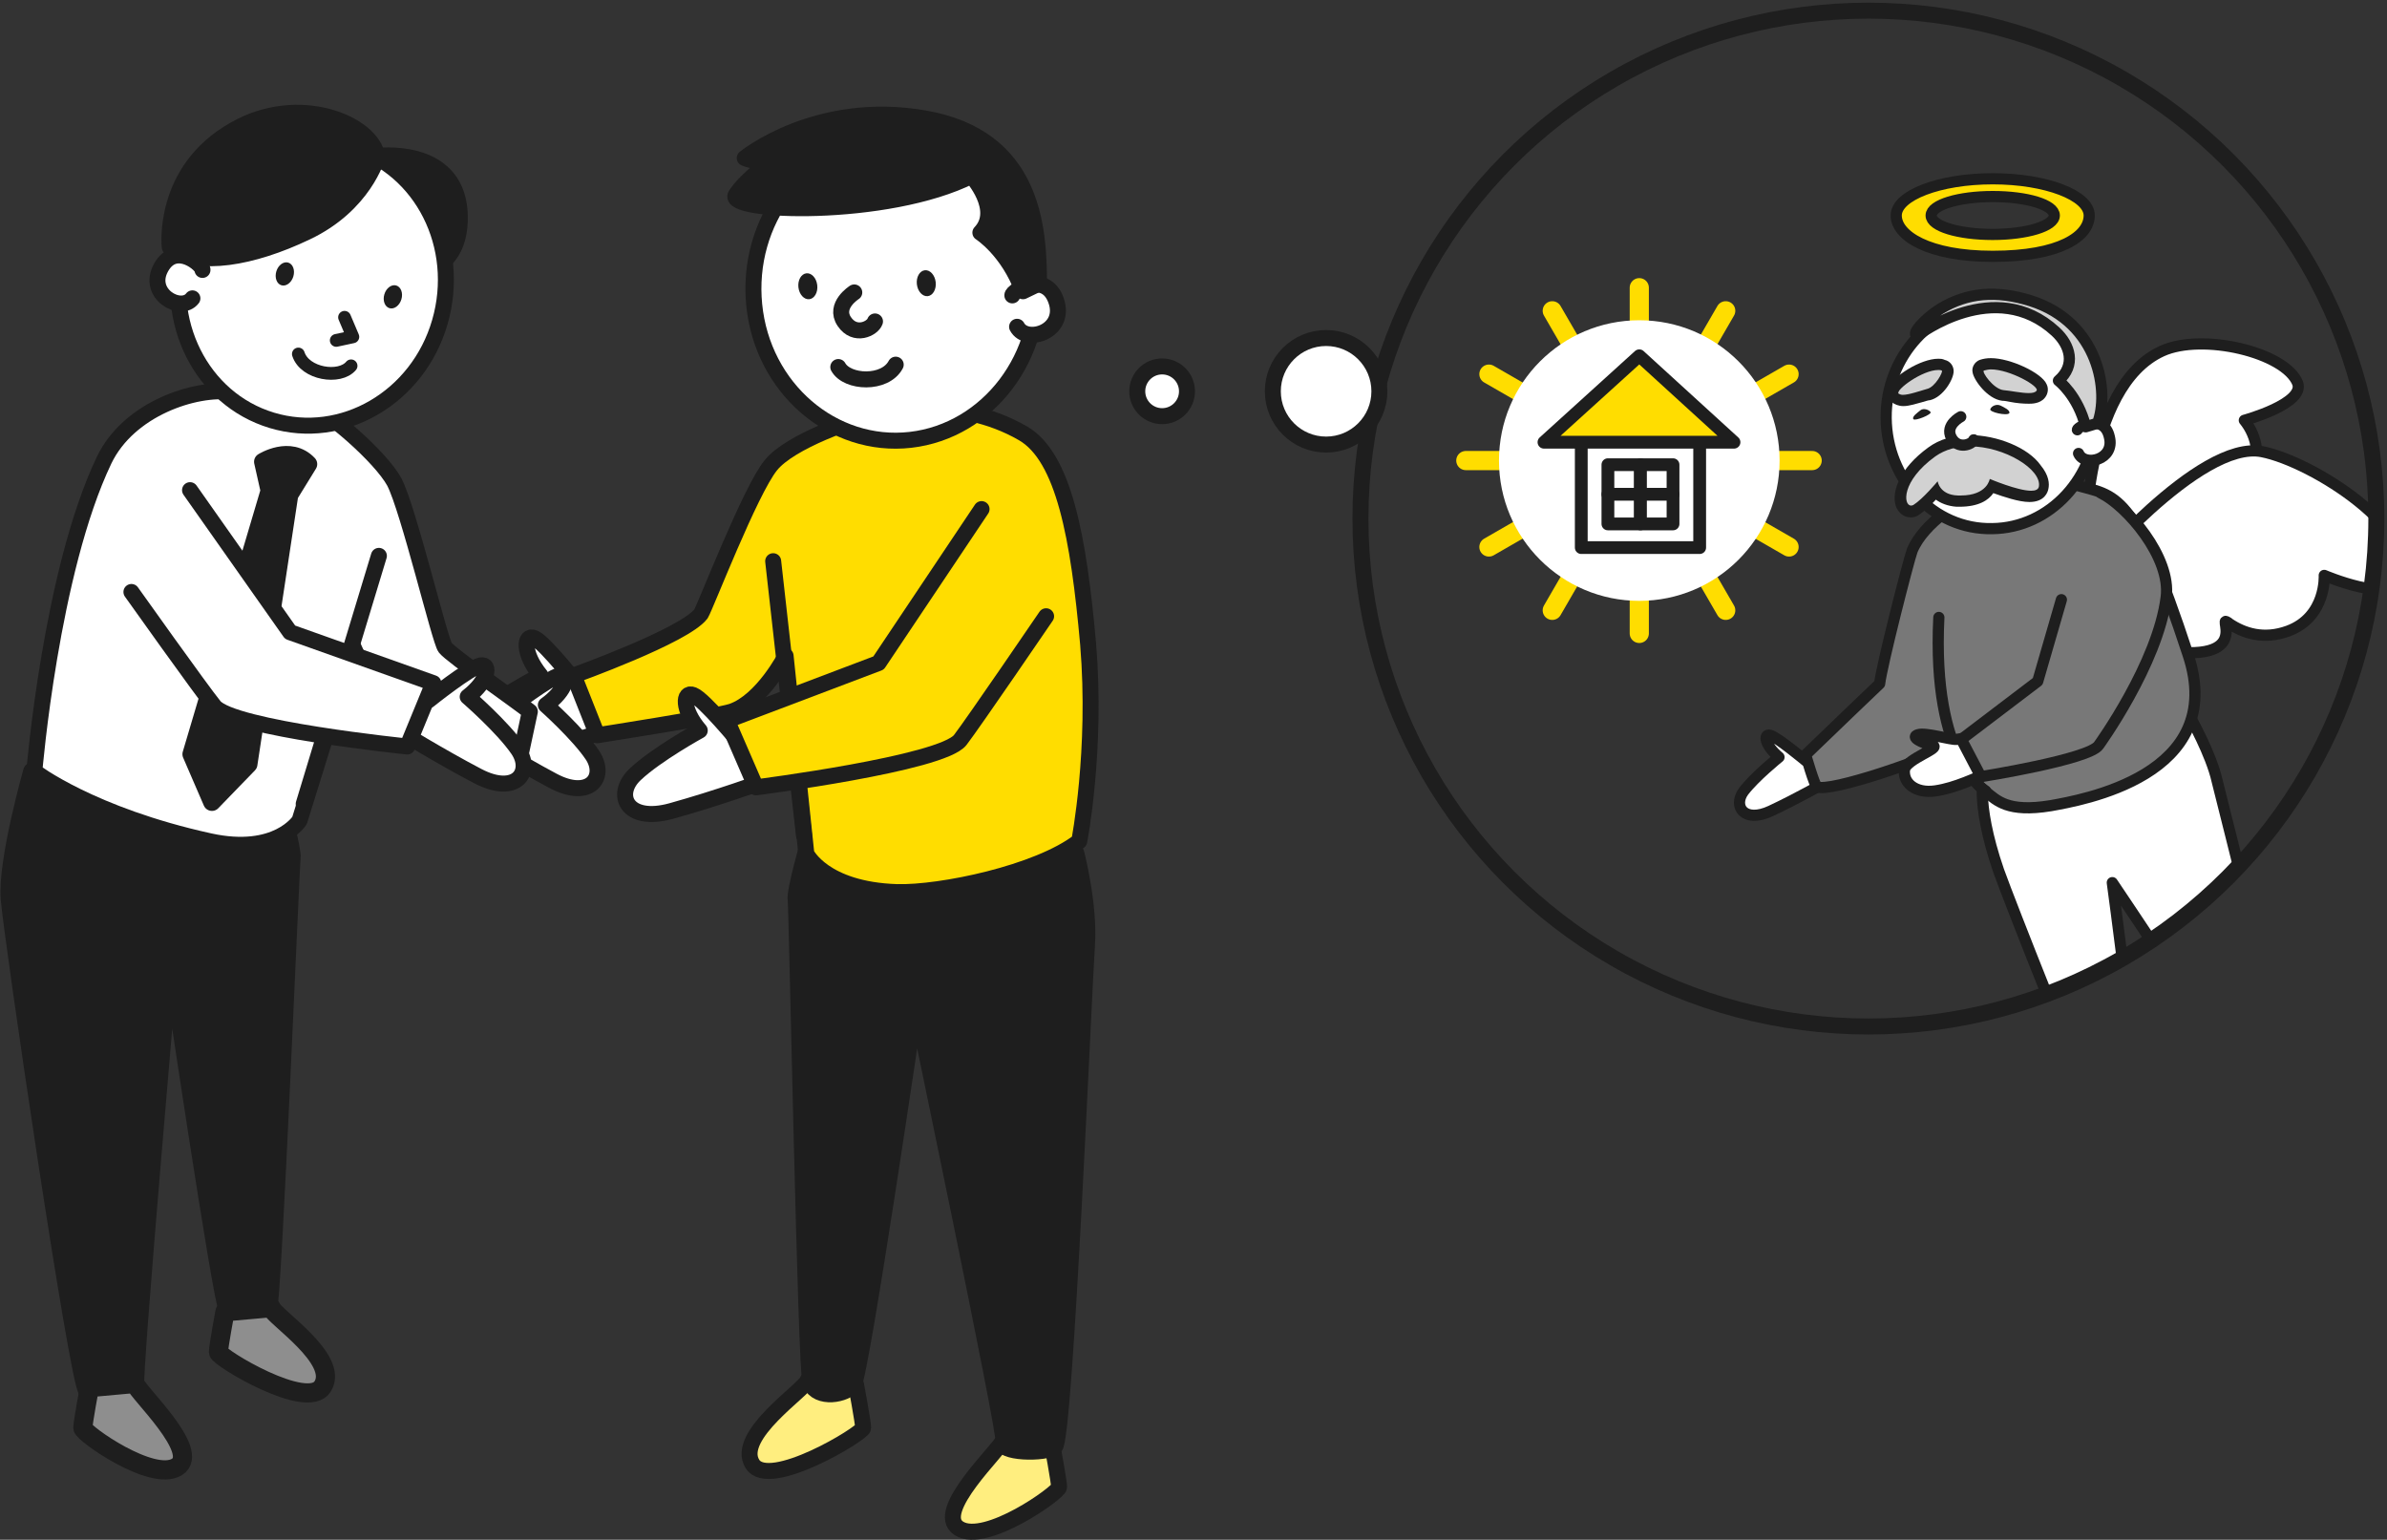
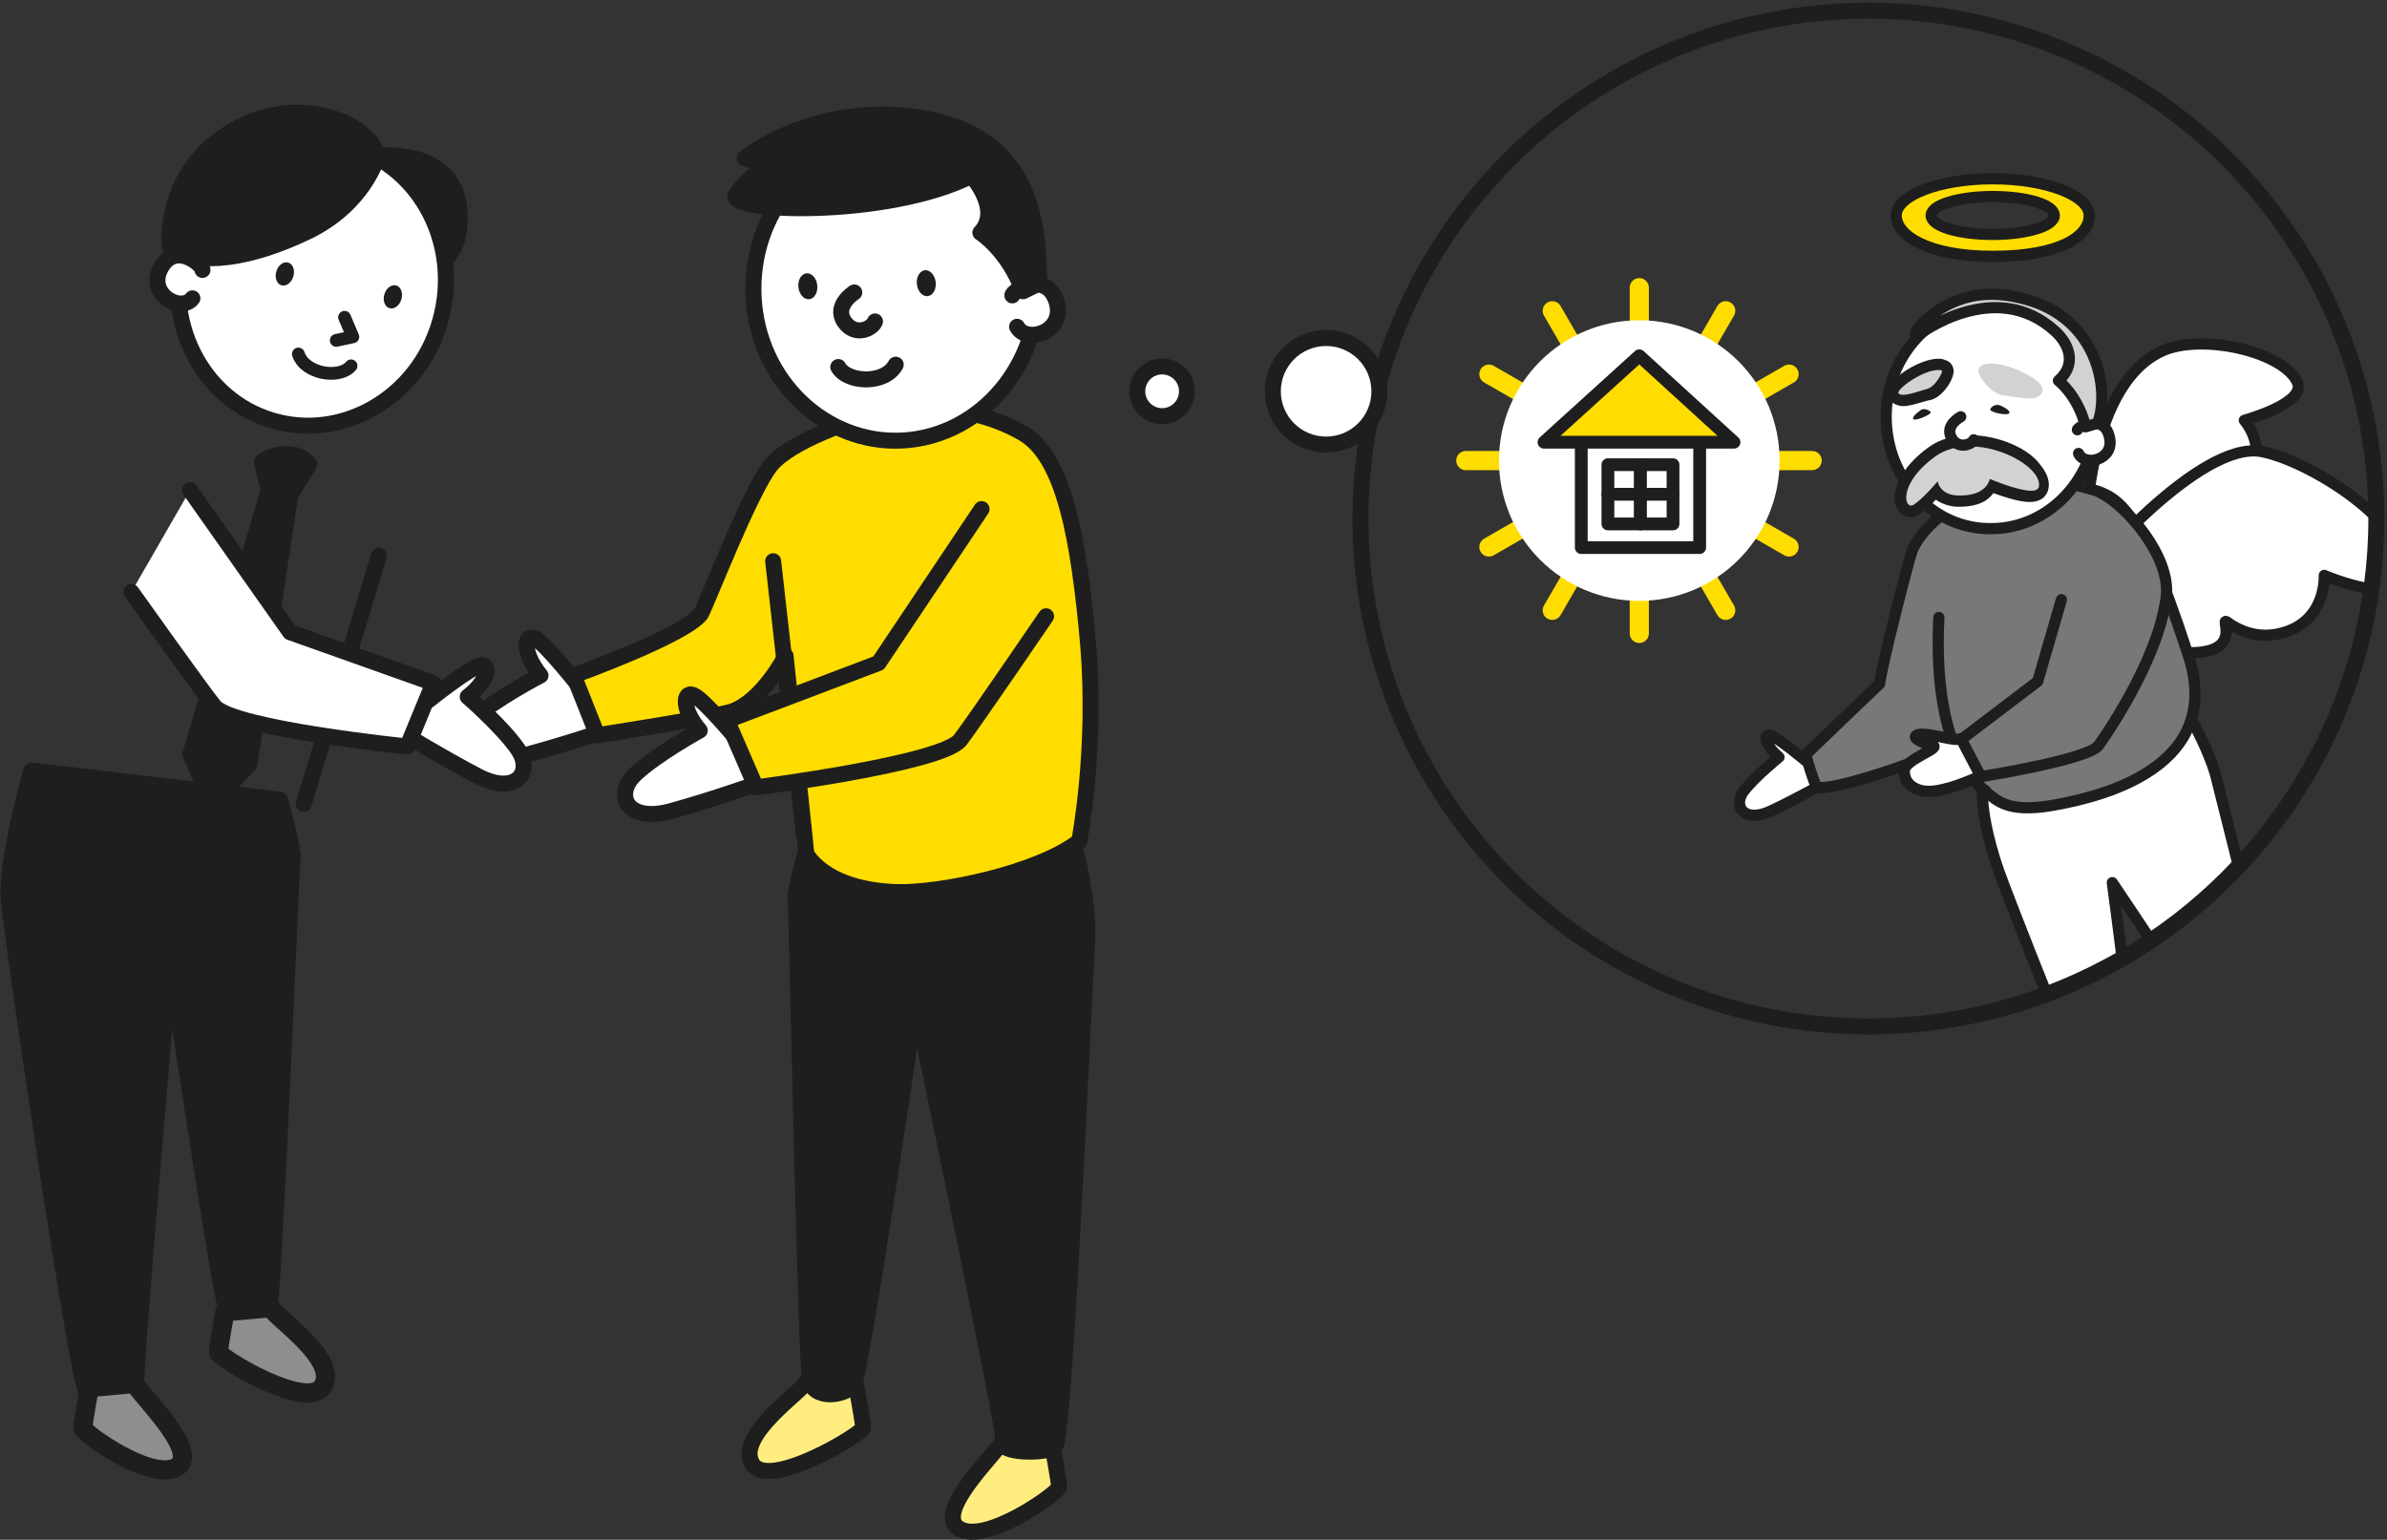
<svg xmlns="http://www.w3.org/2000/svg" xmlns:xlink="http://www.w3.org/1999/xlink" version="1.1" id="Layer_1" x="0px" y="0px" viewBox="0 0 403.2 260.1" style="enable-background:new 0 0 403.2 260.1;" xml:space="preserve">
  <rect x="0" y="0" width="403.2" height="260.1" fill="#333333" stroke="none" />
  <style type="text/css">
	.st0{fill:#FFFFFF;stroke:#1E1E1E;stroke-width:2.7;stroke-linecap:round;stroke-linejoin:round;stroke-miterlimit:10;}
	.st1{fill:#FFEE7F;stroke:#1E1E1E;stroke-width:2.7;stroke-linecap:round;stroke-linejoin:round;stroke-miterlimit:10;}
	.st2{fill:#1E1E1E;stroke:#1E1E1E;stroke-width:2.7;stroke-linecap:round;stroke-linejoin:round;stroke-miterlimit:10;}
	.st3{fill:#FFDD00;stroke:#1E1E1E;stroke-width:2.7;stroke-linecap:round;stroke-linejoin:round;stroke-miterlimit:10;}
	.st4{fill:none;stroke:#1E1E1E;stroke-width:2.7;stroke-linecap:round;stroke-linejoin:round;stroke-miterlimit:10;}
	.st5{fill:#FFFFFF;stroke:#1E1E1E;stroke-width:2.7;stroke-miterlimit:10;}
	.st6{fill:#1E1E1E;}
	.st7{fill:#1E1E1E;stroke:#1E1E1E;stroke-width:2.97;stroke-linecap:round;stroke-linejoin:round;stroke-miterlimit:10;}
	.st8{fill:#8E8E8E;stroke:#1E1E1E;stroke-width:3.24;stroke-linecap:round;stroke-linejoin:round;stroke-miterlimit:10;}
	.st9{fill:#FFFFFF;stroke:#1E1E1E;stroke-width:2.16;stroke-linecap:round;stroke-linejoin:round;stroke-miterlimit:10;}
	.st10{clip-path:url(#SVGID_2_);}
	.st11{fill:#FFFFFF;stroke:#1E1E1E;stroke-width:1.89;stroke-linecap:round;stroke-linejoin:round;stroke-miterlimit:10;}
	.st12{fill:#FFDD00;stroke:#1E1E1E;stroke-width:1.89;stroke-linecap:round;stroke-linejoin:round;stroke-miterlimit:10;}
	.st13{fill:#8E8E8E;stroke:#1E1E1E;stroke-width:1.89;stroke-linecap:round;stroke-linejoin:round;stroke-miterlimit:10;}
	.st14{fill:#787878;stroke:#1E1E1E;stroke-width:1.89;stroke-linecap:round;stroke-linejoin:round;stroke-miterlimit:10;}
	.st15{fill:#FFFFFF;stroke:#1E1E1E;stroke-width:1.89;stroke-miterlimit:10;}
	.st16{fill:#D2D2D2;stroke:#1E1E1E;stroke-width:1.89;stroke-linecap:round;stroke-linejoin:round;stroke-miterlimit:10;}
	.st17{fill:#D2D2D2;}
	.st18{fill:none;stroke:#FFDD00;stroke-width:3.24;stroke-linecap:round;stroke-linejoin:round;stroke-miterlimit:10;}
	.st19{fill:#FFFFFF;}
	.st20{fill:#FFDD00;stroke:#1E1E1E;stroke-width:2.16;stroke-linecap:round;stroke-linejoin:round;stroke-miterlimit:10;}
	.st21{fill:none;}
</style>
  <g>
    <g>
      <g>
        <path class="st0" d="M101.8,116.6l-3.5-0.1c0,0-6.2-7.9-8-8.7c-1.8-0.8-2.1,2.5,1,6.3c0,0-7.7,4-11.6,7.5     c-3.8,3.5-1.8,8.7,6.2,6.7c8-2,16.8-5,16.8-5L101.8,116.6z" />
        <g>
          <path class="st1" d="M169.5,243.2c-0.5,1.6-12,12.2-7.5,15c4.5,2.8,16.9-6.1,16.9-7c0-0.9-1.2-7.3-1.2-7.3L169.5,243.2z" />
          <path class="st1" d="M136.4,233.2c-0.5,1.6-12.3,9.3-9.3,14.1c2.8,4.5,18.7-5.2,18.7-6.1c0-0.9-1.2-7.3-1.2-7.3L136.4,233.2z" />
          <path class="st2" d="M181.8,144.1c0,0,2.3,8.8,1.8,15.7c-0.5,6.8-3.7,83.3-5.4,84.6c-1.5,1.3-9.8,1.1-8.7-0.9      c0.5-0.9-14.8-74.1-14.8-74.1s-9.2,62.7-10.5,64.5c-1.3,1.8-6.1,2.6-7.3-0.2c-0.8-1.9-2.3-80.4-2.5-81.7      c-0.3-1.3,2.3-10.3,2.3-10.3L181.8,144.1z" />
          <path class="st3" d="M130.2,78.6c3.2-4,14.1-7.9,18.7-8.8c0,0,12.5-3.2,23.9,3.4c6.9,4,9.4,17.6,11,35.6      c1.5,18-1.5,33.3-1.5,33.3c-7,5.4-23.4,8.8-30.8,8.6c-12.4-0.4-15.3-6.5-15.3-6.5l-3.5-33.4c0,0-3.9,7.6-9.1,9.4      c-2.8,0.9-22.7,4-22.7,4l-4-10.1c0,0,18.7-6.7,21.5-10.4C119.2,102.4,126.7,82.9,130.2,78.6z" />
          <line class="st4" x1="135.8" y1="141.1" x2="130.6" y2="94.8" />
        </g>
        <g>
          <path class="st5" d="M175.1,46.1c-1.4-14.1-13.3-24.3-26.4-22.8c-13.2,1.5-22.7,14.1-21.3,28.2c1.4,14.1,13.3,24.3,26.4,22.8      S176.6,60.1,175.1,46.1z" />
          <ellipse transform="matrix(0.994 -0.112 0.112 0.994 -4.364 17.744)" class="st6" cx="156.4" cy="47.9" rx="1.6" ry="2.2" />
          <ellipse transform="matrix(0.994 -0.112 0.112 0.994 -4.547 15.524)" class="st6" cx="136.4" cy="48.4" rx="1.6" ry="2.2" />
          <path class="st0" d="M171,49.9c-0.1-0.7,5.6-4.3,7.4,0.9c1.8,5.2-5,7.4-6.6,4.4" />
          <path class="st0" d="M151.3,61.6c-1.8,3.4-8.2,3.1-9.7,0.4" />
        </g>
      </g>
      <g>
        <path class="st0" d="M128.3,125.6l-3.3-0.1c0,0-6.1-7.4-7.9-8.1c-1.7-0.7-2,2.4,1.1,6c0,0-7.3,4-10.9,7.4s-1.5,8.3,6.1,6.2     c7.6-2.1,15.9-5.1,15.9-5.1L128.3,125.6z" />
        <path class="st3" d="M165.8,86l-17.4,26l-25.6,9.7l4.9,11.3c0,0,31.4-4,34.5-8c2.3-3,14.5-20.9,14.5-20.9" />
      </g>
      <path class="st2" d="M175.5,47.9c0-9.6-1-24.7-19.3-27.9s-30.4,6.7-30.4,6.7s2.7,1.2,5.2,0c0,0-4.7,3.2-6.7,6.2    c-2,3,25.5,4,39.8-3.2c0,0,5.2,5.7,1.5,9.6c0,0,4.7,3,7.2,9.9L175.5,47.9z" />
      <path class="st0" d="M144.3,49.4c0,0-3.5,2.2-1.7,4.9s4.8,1.2,5.2,0" />
    </g>
    <g>
      <g>
-         <path class="st0" d="M83,119.1l2.9,0.6c0,0,7-5.3,8.6-5.6c1.7-0.3,1.2,2.5-2.3,5c0,0,5.5,4.9,7.9,8.5c2.4,3.7-0.5,7.6-6.7,4.3     c-6.2-3.3-12.9-7.5-12.9-7.5L83,119.1z" />
        <path class="st7" d="M5.4,130.3c0,0-4.3,15.1-3.8,21.5s11.6,81.8,13.1,83.1c1.4,1.2,9.2,1,8.2-0.9c-0.5-0.9,5.8-72.9,5.8-72.9     s8.7,58.9,9.8,60.5c1.2,1.7,5.7,2.4,6.8-0.2c0.8-1.8,3.8-75.3,4-76.5c0.2-1.2-2.1-9.7-2.1-9.7L5.4,130.3z" />
-         <path class="st0" d="M89.5,120.2c-1.8-1.5-13.2-9.4-14.3-10.8c-0.9-1.1-6.2-23.4-8.6-28c-2.3-4.2-11.2-12-15.2-13.6     c0,0-4.2-3-12.3-1.6c-6.1-0.8-17.3,2.8-21.5,11.5c-9,18.8-11.8,52.6-11.8,52.6s9.6,7.4,29.6,11.8c11.4,2.5,15.2-3.5,15.2-3.5     l9.1-29.3c0,0,5.8,13.2,7.9,14.1c2.1,0.9,20.4,3.8,20.4,3.8L89.5,120.2z" />
        <path class="st8" d="M22.8,233.7c0.4,1.5,11.2,11.5,7.1,14.1c-4.2,2.6-15.9-5.7-15.9-6.6c0-0.9,1.1-6.8,1.1-6.8L22.8,233.7z" />
        <path class="st8" d="M45.8,220.9c0.4,1.5,11.6,8.7,8.7,13.3c-2.6,4.2-17.6-4.9-17.6-5.8s1.1-6.8,1.1-6.8L45.8,220.9z" />
        <line class="st4" x1="51.3" y1="135.8" x2="64" y2="93.9" />
        <path class="st7" d="M44.4,78c0,0,4.6-2.9,7.7,0.4l-3.2,5.2L42,129.1l-6.2,6.4l-3.5-8.1l13.2-44.5L44.4,78z" />
        <g>
          <path class="st7" d="M63.6,26.5c0,0,13.1-1.8,13.9,9.2c0.6,9.7-6.6,10.1-6.6,10.1L63.6,26.5z" />
          <path class="st5" d="M31.1,41.4c3.7-12.8,16.4-20.2,28.3-16.6s18.6,16.8,14.9,29.6S57.8,74.6,45.9,71      C34,67.4,27.4,54.2,31.1,41.4z" />
          <ellipse transform="matrix(0.289 -0.957 0.957 0.289 -10.098 78.925)" class="st6" cx="48.1" cy="46.3" rx="2" ry="1.5" />
          <ellipse transform="matrix(0.289 -0.957 0.957 0.289 -0.774 99.208)" class="st6" cx="66.4" cy="50.1" rx="2" ry="1.5" />
          <path class="st0" d="M34.2,45.6c0.2-0.7-4.5-4.9-7-0.4s3.4,7.7,5.3,5.2" />
          <polyline class="st9" points="58.2,53.6 59.6,56.9 56.8,57.5     " />
          <path class="st9" d="M50.4,59.8c1.1,3.4,7,4.3,8.9,2" />
          <path class="st7" d="M63.6,26.5c0,0-2.2,8-11.9,12.6c-9.2,4.4-18.2,5.9-22.9,2.6c0,0-1.4-12.8,10.9-19.7      C50.5,15.8,62.8,21,63.6,26.5z" />
        </g>
      </g>
      <g>
        <path class="st0" d="M69.3,117.7l3.1,0.6c0,0,7-5.6,8.8-5.9c1.7-0.3,1.3,2.6-2.2,5.3c0,0,5.9,5.1,8.5,8.9     c2.6,3.8-0.3,7.9-6.8,4.5c-6.5-3.4-13.6-7.8-13.6-7.8L69.3,117.7z" />
        <path class="st0" d="M32.1,82.8l16.9,24l24.2,8.6l-4.4,10.7c0,0-29.5-3-32.6-6.8c-2.2-2.7-14-19.3-14-19.3" />
      </g>
    </g>
    <g>
      <defs>
        <circle id="SVGID_1_" cx="315.6" cy="87.6" r="85.8" />
      </defs>
      <clipPath id="SVGID_2_">
        <use xlink:href="#SVGID_1_" style="overflow:visible;" />
      </clipPath>
      <g class="st10">
        <g>
          <g>
            <path class="st11" d="M352.2,92.7c0,0-0.4-27.3,13-33.4c6.8-3.1,20.8,0.2,22.9,5.4c1.3,3.5-9,6.3-9,6.3s4,4.5,0.9,9.5       c-1.9,3.2-4.8,4.3-7.4,4.5c-0.1,0-0.2,0-0.3,0c-2,0,8.2,2.9-8.3,11c-9.6,4.7-11.3,2.4-11.3,2.4L352.2,92.7z" />
            <path class="st11" d="M352.3,97.3c0,0,19.2-23.1,29.8-21c8.6,1.7,26.9,13.4,23.4,21.7c-1.7,4-12.9-0.8-12.9-0.8s0.4,7-6.1,9.4       c-4.1,1.5-7.5,0.4-10-1.3c-0.1-0.1-0.2-0.2-0.3-0.2c-1.8-1.4,5.4,8.6-15.6,3.9c-12.1-2.7-12.1-6.1-12.1-6.1L352.3,97.3z" />
          </g>
          <path class="st12" d="M320.3,36.4c0,3.4,5.4,6.9,16.3,6.9c11.4,0,16.3-3.4,16.3-6.9c0-3.4-7.3-6.2-16.3-6.2      C327.6,30.2,320.3,33,320.3,36.4z M326.2,36.4c0-1.8,4.7-3.2,10.4-3.2c5.8,0,10.4,1.4,10.4,3.2c0,1.8-4.7,3.2-10.4,3.2      C330.8,39.6,326.2,38.2,326.2,36.4z" />
          <g>
            <g>
              <path class="st11" d="M307.1,128.2l-2.1,0.3c0,0-4.8-4-6-4.3c-1.2-0.3-0.9,1.7,1.5,3.7c0,0-4.1,3.3-6,5.8        c-1.8,2.5,0.1,5.4,4.6,3.3c4.5-2.1,9.4-4.9,9.4-4.9L307.1,128.2z" />
              <g>
                <g>
                  <path class="st13" d="M378.7,181.5c0.5,1,0.6,12.9,4.1,12.3c3.5-0.6,5.8-10.4,5.4-10.9s-3.5-3.8-3.5-3.8L378.7,181.5z" />
                  <path class="st13" d="M353.2,184.5c0.4,1.1-4,12.8-0.5,14.1c3.3,1.3,10-11.7,9.6-12.2s-3-4.1-3-4.1L353.2,184.5z" />
                  <path class="st11" d="M370,121.2c0,0,3.5,6.2,4.5,10.7c1.1,4.5,11.9,46.7,11.2,47.9c-0.7,1.1-8,3.3-7.7,1.8          c0.2-0.7-21.2-32.5-21.2-32.5s4.3,31.8,3.8,33.2s-6.6,3.9-7.9,2.3c-0.9-1.1-13.1-31.9-15.1-37.5c-4.1-11.9-2.6-17.3-2-16.3          L370,121.2z" />
                  <path class="st14" d="M369.6,110.6c6.8,20.5-18.3,24.6-23.2,25.5c-7.3,1.2-9.1-0.9-10.9-2.3c-5.6-4.5-5.7-12.5-5.7-12.5          c-0.8,0.1,0.7,3.1-2.5,5.6c-1.3,1.1-18.3,7.1-20.4,6c-0.4-0.2-1.9-5.4-1.9-5.4c3.7-3.6,12.5-12,12.5-12          c0.3-2.9,4.9-20.9,5.5-22.5c2-4.8,8.4-8.6,11.2-9.8c0,0,7.9-3.9,16.3-1.3C357.4,83.9,360.4,82.5,369.6,110.6z" />
                </g>
              </g>
            </g>
            <path class="st14" d="M335.4,133.6c0,0-9.1-5.1-7.9-29.3" />
            <g>
              <g>
                <g>
                  <path class="st15" d="M354.2,70.1c0-10.5-8-18.9-17.9-18.7c-9.8,0.1-17.8,8.8-17.7,19.2s8,18.9,17.9,18.7          C346.3,89.2,354.2,80.6,354.2,70.1z" />
                  <path class="st6" d="M326.1,69.6c-0.3-0.4-1.2-0.7-1.7-0.3s-1.5,1.1-1.2,1.5C323.4,71.2,326.4,70,326.1,69.6z" />
                  <path class="st6" d="M336.2,69.1c0.2-0.5,1-0.9,1.7-0.6c0.6,0.3,1.7,0.8,1.5,1.3C339,70.3,335.9,69.6,336.2,69.1z" />
                  <path class="st11" d="M350.9,72.6c0-0.5,4.5-2.8,5.4,1.2c1,3.9-4.2,5.1-5.2,2.8" />
                </g>
                <path class="st16" d="M354.3,71.5c2-5.1,0.4-17-11.3-20.7c-5.8-1.8-10.7-1.4-15.3,1.4c-2.7,1.7-5.2,4.6-3.7,4.4         c0,0,13-10,23.2-0.6c2.5,2.3,3.5,5.7,0.5,8.3c0,0,3.3,2.5,4.6,7.8L354.3,71.5z" />
              </g>
              <g>
                <path class="st17" d="M342.8,67.3c-0.9,0-2-0.2-2.9-0.3c-0.5-0.1-1-0.2-1.5-0.2c-1.9-0.2-4.1-3-4.2-4         c-0.1-0.5,0.2-0.9,0.6-1.1c0.4-0.2,1-0.3,1.5-0.3c3,0,7.9,2.4,8.6,3.9c0.2,0.5,0.2,0.9-0.2,1.3         C344.2,67.3,343.4,67.3,342.8,67.3C342.8,67.3,342.8,67.3,342.8,67.3z" />
-                 <path class="st6" d="M336.3,62.4c3.2,0,8.3,2.9,7.7,3.6c-0.2,0.3-0.7,0.4-1.3,0.4c-1.3,0-3.1-0.4-4.3-0.5         c-1.7-0.2-3.7-3.1-3.3-3.3C335.5,62.5,335.9,62.4,336.3,62.4 M336.3,60.5c-0.7,0-1.3,0.1-1.9,0.3c-0.8,0.3-1.4,1.2-1.2,2.1         c0.2,1.3,2.5,4.5,5,4.8c0.4,0,0.9,0.1,1.4,0.2c1,0.2,2.1,0.3,3.1,0.3c0.5,0,1.9,0,2.7-1c0.5-0.6,0.7-1.5,0.3-2.3         C344.9,63,339.6,60.5,336.3,60.5L336.3,60.5z" />
              </g>
              <g>
                <path class="st17" d="M321.4,67.6c-0.6,0-1-0.1-1.3-0.4c-0.4-0.3-0.5-0.8-0.3-1.3c0.5-1.4,4.9-4.3,7.6-4.3         c0.3,0,0.5,0,0.8,0.1l0.7,0.2l0,0.8c0,0.9-1.5,3.6-3.3,4c-0.3,0.1-0.8,0.2-1.2,0.3C323.4,67.3,322.3,67.6,321.4,67.6z" />
                <path class="st6" d="M327.4,62.5c0.2,0,0.4,0,0.6,0.1c0.3,0.1-1.1,2.8-2.5,3.1c-1.1,0.3-3,1-4.1,1c-0.3,0-0.5-0.1-0.7-0.2         C320.1,65.9,324.7,62.5,327.4,62.5 M327.4,60.6L327.4,60.6c-3,0-7.7,3-8.4,4.9c-0.3,0.9-0.1,1.8,0.5,2.4         c0.5,0.4,1.2,0.7,2,0.7c1,0,2.2-0.4,3.3-0.7c0.4-0.1,0.9-0.3,1.2-0.3c2.2-0.5,4-3.5,4-4.9c0-0.9-0.6-1.7-1.5-1.9         C328.1,60.6,327.7,60.6,327.4,60.6L327.4,60.6z" />
              </g>
              <g>
                <path class="st17" d="M322.8,86.3c-0.7,0-1.4-0.5-1.6-1.3c-0.5-1.5,0.1-5,5.1-8.7c1.7-1.2,3.9-1.9,6.4-1.9         c4.3,0,9.3,2,11.5,4.7c0.9,1.1,1.3,2.2,1.1,3.2c-0.1,0.4-0.5,1.5-2.2,1.5c-1.9,0-4.9-1.1-6.5-1.7c-0.6,1.1-2,2.5-5.4,2.5         c-0.2,0-0.3,0-0.5,0c-1.8-0.1-2.9-0.8-3.6-1.6c-0.9,1-2.3,2.5-3.4,3.1C323.5,86.2,323.1,86.3,322.8,86.3z" />
                <path class="st6" d="M332.7,75.4c5.9,0,12.2,3.9,11.7,6.8c-0.1,0.5-0.6,0.7-1.3,0.7c-2.3,0-7-2-7-2s-0.4,2.8-4.9,2.8         c-0.2,0-0.3,0-0.5,0c-3.1-0.1-3.4-2.4-3.4-2.4s-2.5,3-4.1,4c-0.2,0.1-0.3,0.1-0.4,0.1c-1.3,0-1.7-4.1,4.1-8.3         C328.6,75.9,330.6,75.4,332.7,75.4 M332.7,73.5L332.7,73.5c-2.7,0-5.1,0.7-7,2.1c-4.8,3.5-6.2,7.4-5.5,9.8         c0.4,1.2,1.4,2,2.5,2c0.5,0,1-0.1,1.4-0.4c0.9-0.6,2-1.6,2.9-2.6c0.8,0.6,2,1.1,3.5,1.2c0.2,0,0.4,0,0.5,0         c3.2,0,4.9-1.1,5.7-2.3c1.7,0.6,4.3,1.5,6.1,1.5c2.6,0,3.1-1.7,3.2-2.2c0.2-0.9,0.1-2.3-1.3-4         C342.6,75.6,337.3,73.5,332.7,73.5L332.7,73.5z" />
              </g>
              <path class="st11" d="M331.2,70.4c0,0-2.7,1.4-1.6,3.5c1.1,2.1,3.5,1.2,3.8,0.4" />
            </g>
            <g>
              <path class="st11" d="M335.8,130.6c-1.9,0.7-5.4,2.5-8.9,3c-3.4,0.5-5.5-1.4-5.2-3.6c0.3-1.8,6.4-3.7,4.7-4.1        c-1.8-0.4-3.8-1.4-2.4-1.8c1.3-0.4,5.5,0.9,6.5,0.8c2-0.2,5.1-1.6,5.1-1.6L335.8,130.6z" />
              <path class="st14" d="M354.9,83.3c4.3,2.1,11.9,10.8,11,17.6c-1.4,11.2-11.4,25-11.4,25c-1.6,2.4-19.9,5.3-19.9,5.3l-3.3-6.3        l12.9-9.8l4-13.8" />
            </g>
          </g>
        </g>
        <g>
          <g>
            <g>
              <line class="st18" x1="276.9" y1="48.6" x2="276.9" y2="107" />
              <line class="st18" x1="262.2" y1="52.5" x2="291.5" y2="103.1" />
              <line class="st18" x1="251.5" y1="63.2" x2="302.2" y2="92.4" />
              <line class="st18" x1="247.6" y1="77.8" x2="306.1" y2="77.8" />
              <line class="st18" x1="251.5" y1="92.4" x2="302.2" y2="63.2" />
              <line class="st18" x1="262.2" y1="103.1" x2="291.5" y2="52.5" />
            </g>
            <circle class="st19" cx="276.9" cy="77.8" r="23.7" />
          </g>
          <g>
            <rect x="267.1" y="74.5" class="st9" width="20" height="18" />
            <polygon class="st20" points="292.9,74.7 260.8,74.7 276.9,60.1      " />
            <rect x="271.6" y="78.5" class="st9" width="5.5" height="5" />
            <rect x="277.1" y="78.5" class="st9" width="5.5" height="5" />
            <rect x="271.6" y="83.5" class="st9" width="5.5" height="5" />
            <rect x="277.1" y="83.5" class="st9" width="5.5" height="5" />
          </g>
        </g>
      </g>
    </g>
    <circle class="st4" cx="315.6" cy="87.6" r="85.8" />
    <circle class="st0" cx="224" cy="66.1" r="9" />
    <circle class="st0" cx="196.3" cy="66.1" r="4.2" />
-     <rect x="0.6" y="-20.1" class="st21" width="401.2" height="344.3" />
  </g>
</svg>